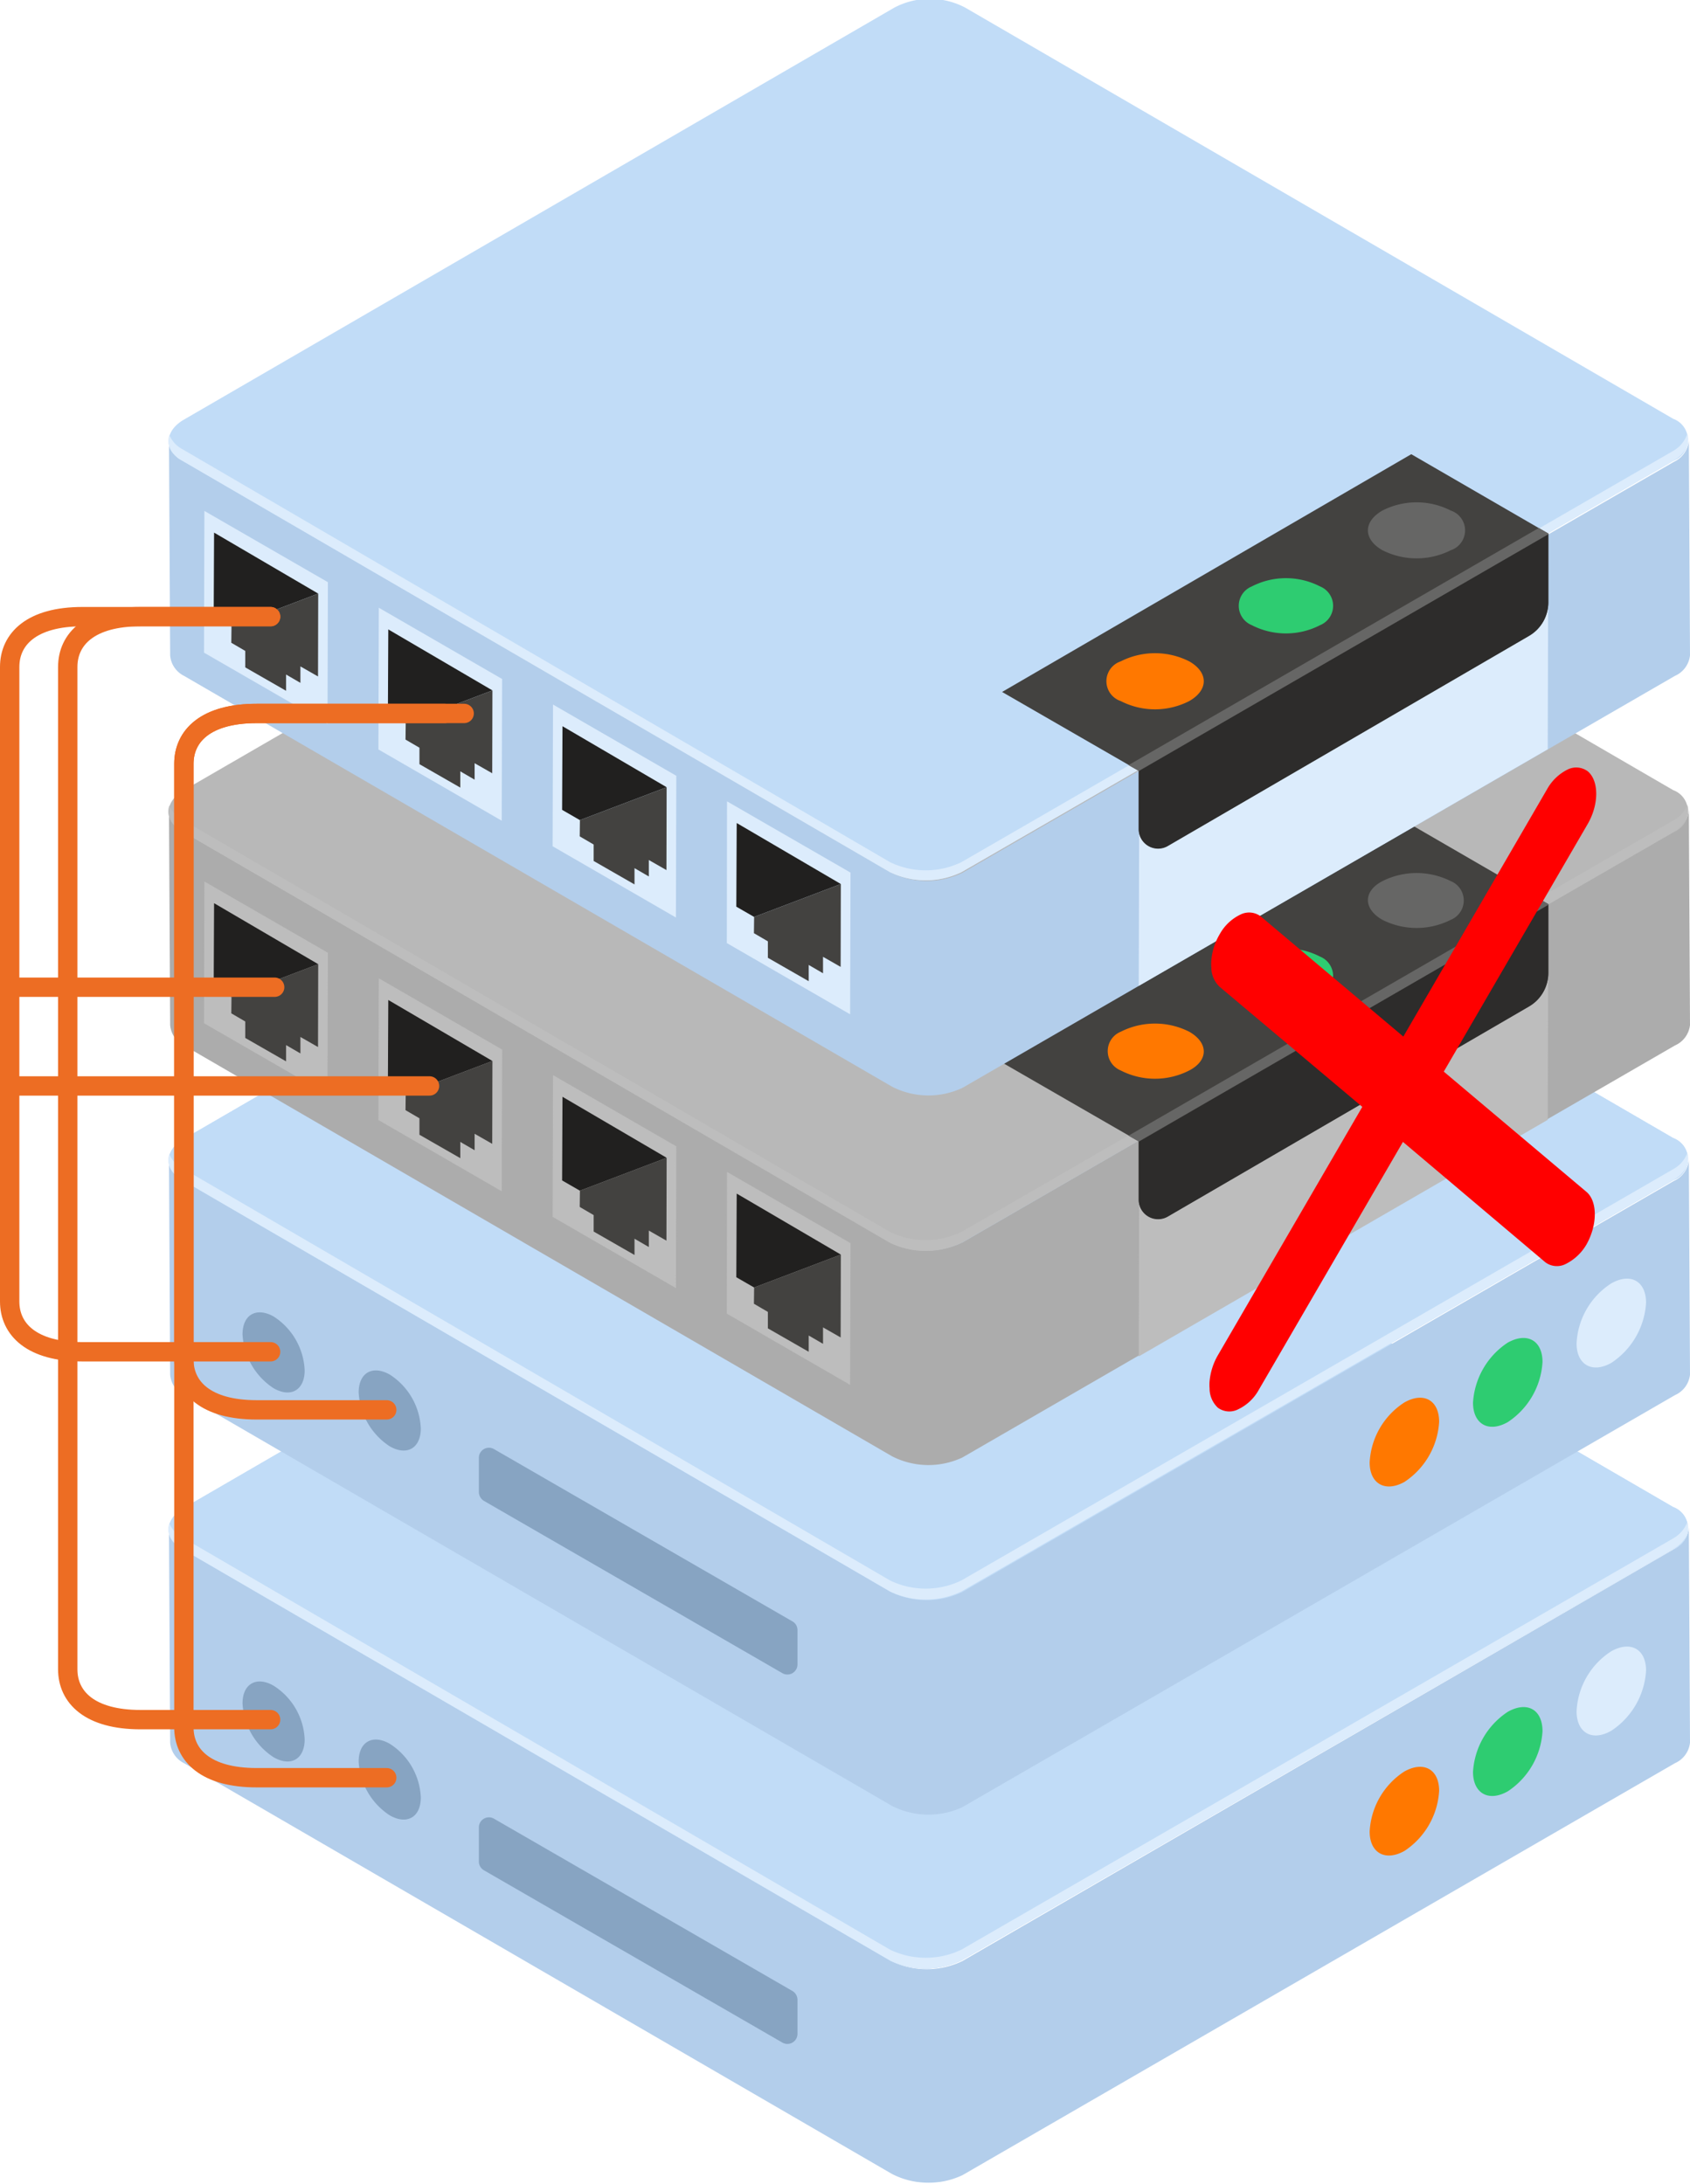
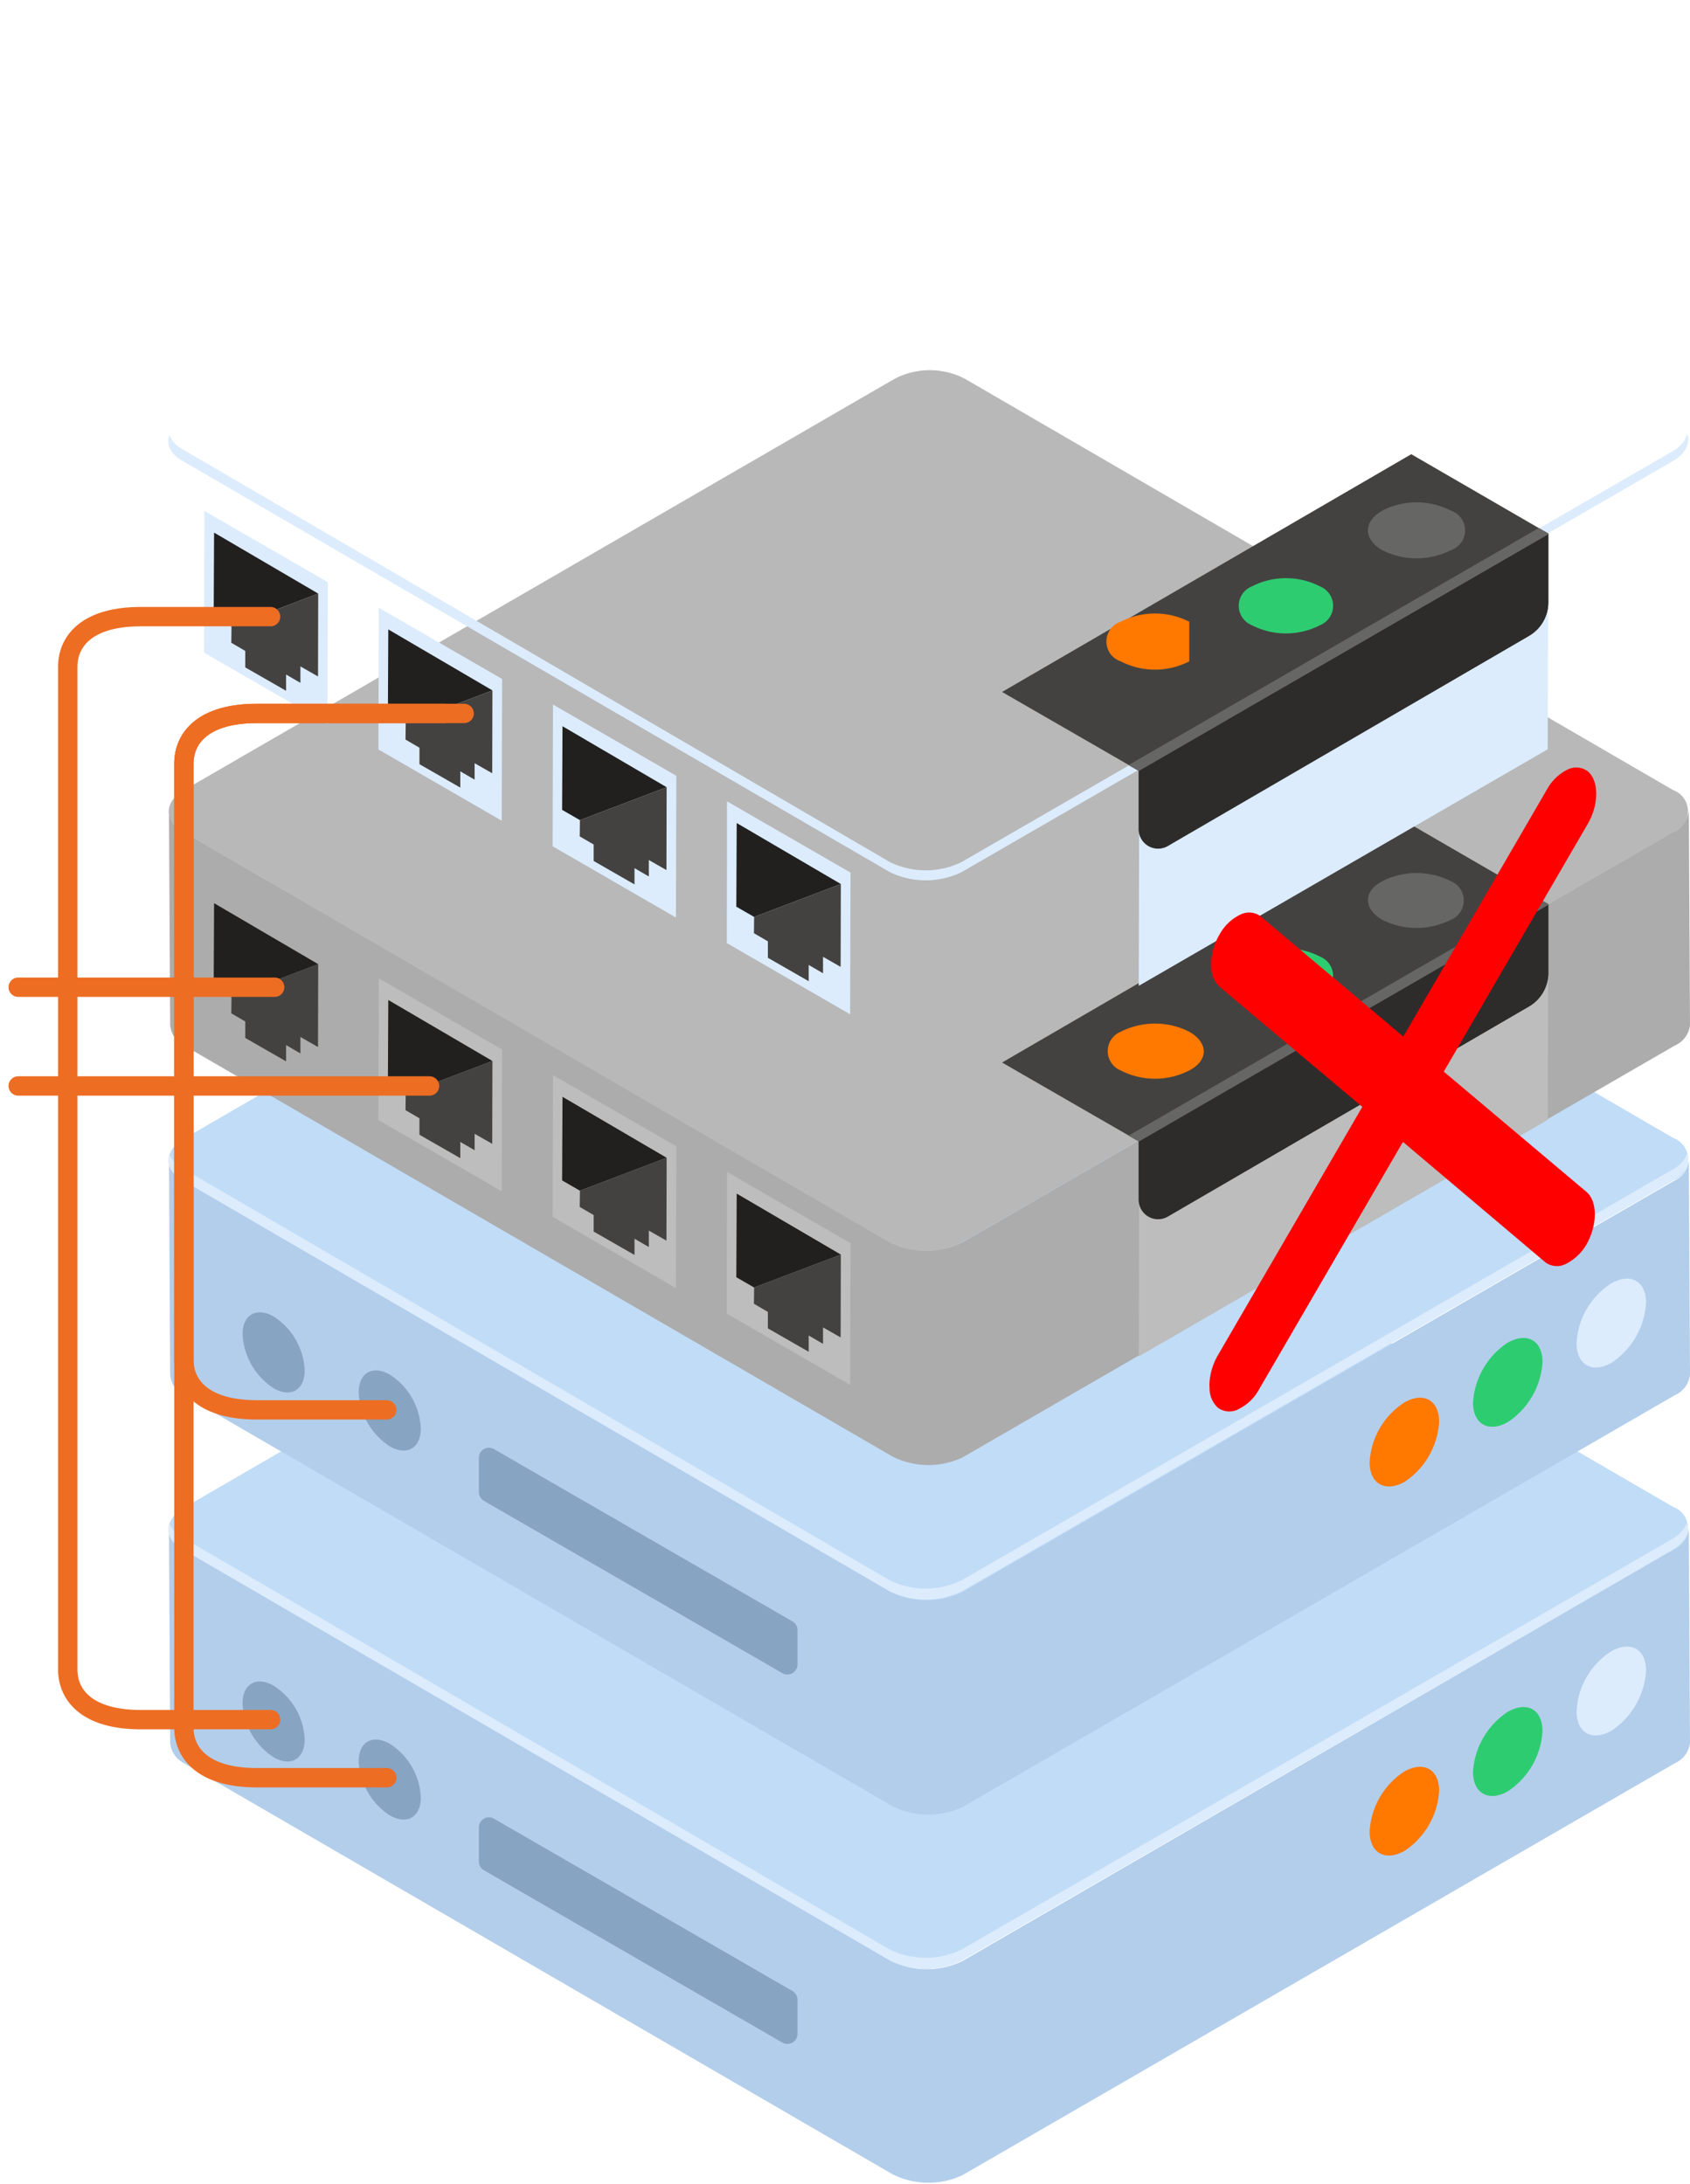
<svg xmlns="http://www.w3.org/2000/svg" xmlns:xlink="http://www.w3.org/1999/xlink" viewBox="0 0 87.31 112.79">
  <style>.P{fill:#434240}.Q{fill:#dcecfc}.R{fill:#21201f}.S{fill:#bdbdbd}.T{fill:#ff7800}.U{fill:#2ecc71}.V{fill:#666665}.W{fill:#b3ceeb}.X{fill:#c1dcf7}</style>
  <path d="M8.73 79.01l.06 11a1.3 1.3 0 0 0 .72 1.06l36.58 21.22a4.13 4.13 0 0 0 3.63.06l36.81-21.28a1.31 1.31 0 0 0 .78-1.06l-.06-11.11a1.34 1.34 0 0 1-.78 1.12l-36.75 21.27a4.24 4.24 0 0 1-3.68 0L9.44 80.01a1.22 1.22 0 0 1-.71-1z" class="W" />
  <g class="X">
    <use xlink:href="#B" />
    <use xlink:href="#B" />
  </g>
  <path d="M86.44 79.46L49.67 100.7a4.26 4.26 0 0 1-3.69 0L9.44 79.42a1.46 1.46 0 0 1-.69-.74c-.17.47.05 1 .69 1.34l36.54 21.24a4.26 4.26 0 0 0 3.69 0l36.77-21.24c.66-.39.89-.92.73-1.4a1.65 1.65 0 0 1-.73.84z" class="Q" />
  <path d="M72.55 91.5c1-.56 1.8-.12 1.8 1a4 4 0 0 1-1.79 3.1c-1 .56-1.8.1-1.8-1a3.94 3.94 0 0 1 1.79-3.1z" class="T" />
  <path d="M77.89 88.42c1-.57 1.8-.13 1.8 1a4 4 0 0 1-1.79 3.1c-1 .57-1.8.1-1.8-1a4 4 0 0 1 1.79-3.1z" class="U" />
  <path d="M83.24 85.29c1-.56 1.8-.12 1.8 1a4 4 0 0 1-1.79 3.1c-1 .58-1.8.1-1.8-1a3.9 3.9 0 0 1 1.79-3.1z" class="Q" />
  <g fill="#87a4c2">
    <use xlink:href="#C" />
    <use xlink:href="#C" x="6" y="3" />
    <path d="M24.74 94.37v1.78a.52.52 0 0 0 .26.45l15.42 8.9a.52.52 0 0 0 .78-.45v-1.76a.53.53 0 0 0-.27-.46l-15.42-8.9a.52.52 0 0 0-.77.44z" />
  </g>
  <path d="M8.73 59.94L8.79 71a1.3 1.3 0 0 0 .72 1.06l36.58 21.22a4.16 4.16 0 0 0 3.63.06l36.81-21.28a1.31 1.31 0 0 0 .78-1.06l-.06-11.11a1.31 1.31 0 0 1-.78 1.11L49.72 82.23a4.24 4.24 0 0 1-3.68 0L9.44 60.95a1.22 1.22 0 0 1-.71-1.01z" class="W" />
  <g class="X">
    <use xlink:href="#D" />
    <use xlink:href="#D" />
  </g>
  <path d="M86.44 60.39L49.67 81.63a4.23 4.23 0 0 1-3.69 0L9.44 60.35a1.46 1.46 0 0 1-.69-.74c-.17.47.05 1 .69 1.35L45.98 82.2a4.26 4.26 0 0 0 3.69 0l36.77-21.24c.66-.39.89-.92.73-1.41a1.57 1.57 0 0 1-.73.84z" class="Q" />
  <path d="M72.55 72.44c1-.57 1.8-.12 1.8 1a4 4 0 0 1-1.79 3.1c-1 .56-1.8.09-1.8-1a3.92 3.92 0 0 1 1.79-3.1z" class="T" />
  <path d="M77.89 69.35c1-.56 1.8-.12 1.8 1a4 4 0 0 1-1.79 3.1c-1 .57-1.8.1-1.8-1a4 4 0 0 1 1.79-3.1z" class="U" />
  <path d="M83.24 66.29c1-.57 1.8-.12 1.8 1a4 4 0 0 1-1.79 3.1c-1 .57-1.8.09-1.8-1a3.9 3.9 0 0 1 1.79-3.1z" class="Q" />
  <g fill="#87a4c2">
    <use xlink:href="#E" />
    <use xlink:href="#E" x="6" y="3" />
    <path d="M24.74 75.29v1.78a.54.54 0 0 0 .26.45l15.42 8.9a.52.52 0 0 0 .78-.45v-1.78a.51.51 0 0 0-.27-.45l-15.42-8.9a.52.52 0 0 0-.77.45z" />
  </g>
  <path d="M8.73 41.94l.06 11A1.3 1.3 0 0 0 9.51 54l36.58 21.22a4.13 4.13 0 0 0 3.63.06L86.53 54a1.31 1.31 0 0 0 .78-1.06l-.06-11.11a1.34 1.34 0 0 1-.78 1.12L49.72 64.17a4.24 4.24 0 0 1-3.68 0L9.44 42.94a1.22 1.22 0 0 1-.71-1z" fill="#acacac" />
  <path d="M9.44 42.95l36.54 21.24a4.26 4.26 0 0 0 3.69 0l36.77-21.2a1.16 1.16 0 0 0 0-2.18L49.86 19.57a3.93 3.93 0 0 0-3.65 0L9.44 40.85c-.93.58-1 1.52 0 2.1z" fill="#b8b8b8" />
-   <path d="M86.44 42.38L49.67 63.63a4.26 4.26 0 0 1-3.69 0L9.44 42.35a1.5 1.5 0 0 1-.69-.74c-.17.47.05 1 .69 1.34l36.54 21.24a4.26 4.26 0 0 0 3.69 0l36.77-21.2c.66-.39.89-.92.73-1.41a1.57 1.57 0 0 1-.73.8zm-75.88 3.15l-.02 7.32 6.38 3.68.02-7.32-6.38-3.68z" class="S" />
  <use xlink:href="#F" class="R" />
  <use xlink:href="#G" class="P" />
  <use xlink:href="#H" class="S" />
  <use xlink:href="#F" x="9" y="5" class="R" />
  <use xlink:href="#G" x="9" y="5" class="P" />
  <use xlink:href="#H" x="9" y="5" class="S" />
  <use xlink:href="#F" x="18" y="10" class="R" />
  <use xlink:href="#G" x="18" y="10" class="P" />
  <path d="M37.56 60.53l-.01 7.32 6.37 3.68.02-7.32-6.38-3.68z" class="S" />
  <use xlink:href="#F" x="27" y="15" class="R" />
  <use xlink:href="#G" x="27" y="15" class="P" />
  <path d="M79.96 57.84l.03-11.1-9.14 5.28-11.99 6.97-.03 11.07 21.13-12.22z" class="S" />
  <path d="M79.99 46.7h0v3.56a2 2 0 0 1-1 1.71L60.33 62.82a1 1 0 0 1-1.5-.87v-3l-7.06-4.07L72.91 42.6z" class="P" />
  <path d="M61.44 53.29c1 .57 1 1.48 0 2a3.88 3.88 0 0 1-3.54 0 1.08 1.08 0 0 1 0-2 3.92 3.92 0 0 1 3.54 0z" class="T" />
  <use xlink:href="#I" class="U" />
  <path d="M74.95 45.51a1.08 1.08 0 0 1 0 2 3.92 3.92 0 0 1-3.53 0c-1-.57-1-1.48 0-2a3.94 3.94 0 0 1 3.53 0z" class="V" />
  <path d="M79.99 46.72v3.56a2 2 0 0 1-1 1.71L60.33 62.84a1 1 0 0 1-1.5-.87v-3z" fill="#2d2c2b" />
  <path d="M58.83 58.96L80 46.73v-.01-.02l-.5-.29-21.2 12.25.53.3z" class="V" />
-   <path d="M8.73 22.79l.06 11.06a1.3 1.3 0 0 0 .72 1.06l36.58 21.22a4.13 4.13 0 0 0 3.63.06l36.81-21.28a1.31 1.31 0 0 0 .78-1.06l-.06-11.11a1.34 1.34 0 0 1-.78 1.12L49.72 45.08a4.24 4.24 0 0 1-3.68 0L9.44 23.8a1.22 1.22 0 0 1-.71-1.01z" class="W" />
-   <path d="M9.44 23.81l36.54 21.24a4.26 4.26 0 0 0 3.69 0l36.77-21.24a1.16 1.16 0 0 0 0-2.18L49.86.39a3.93 3.93 0 0 0-3.65 0L9.44 21.71c-.93.58-1 1.52 0 2.1z" class="X" />
  <path d="M86.44 23.29L49.67 44.53a4.23 4.23 0 0 1-3.69 0L9.44 23.21a1.5 1.5 0 0 1-.69-.74c-.17.47.05 1 .69 1.34l36.54 21.24a4.26 4.26 0 0 0 3.69 0l36.77-21.24c.66-.39.89-.92.73-1.41a1.57 1.57 0 0 1-.73.89zm-75.88 3.1l-.02 7.32 6.38 3.68.02-7.32-6.38-3.68z" class="Q" />
  <path d="M11.06 27.51l-.02 4.31.92.54 4.48-1.7-5.38-3.15z" class="R" />
  <use xlink:href="#G" y="-19.14" class="P" />
  <use xlink:href="#H" y="-19.14" class="Q" />
  <use xlink:href="#F" x="9" y="-14.14" class="R" />
  <use xlink:href="#G" x="9" y="-14.14" class="P" />
  <use xlink:href="#H" x="9" y="-14.14" class="Q" />
  <use xlink:href="#F" x="18" y="-9.14" class="R" />
  <use xlink:href="#G" x="18" y="-9.14" class="P" />
  <path d="M37.56 41.39l-.01 7.32 6.37 3.68.02-7.32-6.38-3.68z" class="Q" />
  <use xlink:href="#F" x="27" y="-4.14" class="R" />
  <use xlink:href="#G" x="27" y="-4.14" class="P" />
  <path d="M79.96 38.7l.03-11.1-9.14 5.28-11.99 6.97-.03 11.07L79.96 38.7z" class="Q" />
  <path d="M79.99 27.56h0v3.56a2 2 0 0 1-1 1.71L60.33 43.68a1 1 0 0 1-1.5-.87v-3l-7.06-4.07 21.14-12.28z" class="P" />
-   <path d="M61.44 34.16c1 .57 1 1.48 0 2.05a3.88 3.88 0 0 1-3.54 0 1.08 1.08 0 0 1 0-2.05 3.92 3.92 0 0 1 3.54 0z" class="T" />
+   <path d="M61.44 34.16a3.88 3.88 0 0 1-3.54 0 1.08 1.08 0 0 1 0-2.05 3.92 3.92 0 0 1 3.54 0z" class="T" />
  <use xlink:href="#I" y="-19.12" class="U" />
  <path d="M74.95 26.37a1.08 1.08 0 0 1 0 2.05 3.92 3.92 0 0 1-3.53 0c-1-.57-1-1.48 0-2.05a3.88 3.88 0 0 1 3.53 0z" class="V" />
  <path d="M79.99 27.58v3.56a2 2 0 0 1-1 1.71L60.33 43.7a1 1 0 0 1-1.5-.87v-3z" fill="#2d2c2b" />
  <path d="M58.83 39.82L80 27.59v-.01-.02l-.5-.29-21.2 12.25.53.3z" class="V" />
  <g fill="none" stroke="#ed6d23" stroke-linecap="round" stroke-linejoin="round">
    <path d="M13.98 31.85H7.26c-2.63 0-3.76 1.16-3.76 2.6v51.77c0 1.44 1.13 2.6 3.76 2.6h6.72" />
    <path d="M23.98 36.85H13.26c-2.63 0-3.76 1.16-3.76 2.6v49.77c0 1.44 1.13 2.6 3.76 2.6h6.72" />
-     <path d="M13.98 31.85H4.26c-2.63 0-3.76 1.16-3.76 2.6v32.77c0 1.44 1.13 2.6 3.76 2.6h9.72" />
    <path d="M22.98 36.85h-9.72c-2.63 0-3.76 1.16-3.76 2.6v30.77c0 1.44 1.13 2.6 3.76 2.6h6.72" />
    <path d="M14.19 50.99H.94m21.25 5.1H.94" />
  </g>
  <path d="M80.98 39.75a1 1 0 0 1 1.05.09c.58.49.58 1.7 0 2.71l-7.44 12.8 7.37 6.21c.58.49.57 1.71 0 2.72a2.56 2.56 0 0 1-1.06 1 1 1 0 0 1-1.06-.08l-7.36-6.22-7.45 12.81a2.39 2.39 0 0 1-1.06 1 1 1 0 0 1-1.05-.08 1.36 1.36 0 0 1-.43-1 2.28 2.28 0 0 1 0-.37 3.29 3.29 0 0 1 .44-1.36l7.45-12.81-7.37-6.2a1.39 1.39 0 0 1-.43-1 2.16 2.16 0 0 1 0-.36 3.19 3.19 0 0 1 .44-1.37 2.42 2.42 0 0 1 1.06-1 1 1 0 0 1 1.05.09l7.37 6.21 7.44-12.8a2.47 2.47 0 0 1 1.04-.99z" fill="red" />
  <defs>
    <path id="B" d="M9.44 80.02l36.54 21.24a4.26 4.26 0 0 0 3.69 0l36.77-21.24a1.16 1.16 0 0 0 0-2.18L49.86 56.6a3.93 3.93 0 0 0-3.65 0L9.44 77.92c-.93.59-1 1.52 0 2.1z" />
    <path id="C" d="M14.14 87.07c-.88-.51-1.61-.11-1.61.91a3.54 3.54 0 0 0 1.6 2.78c.9.52 1.61.09 1.61-.92a3.45 3.45 0 0 0-1.6-2.77z" />
    <path id="D" d="M9.44 60.96L45.98 82.2a4.26 4.26 0 0 0 3.69 0l36.77-21.24a1.16 1.16 0 0 0 0-2.18L49.86 37.54a3.93 3.93 0 0 0-3.65 0L9.44 58.86c-.93.58-1 1.52 0 2.1z" />
    <path id="E" d="M14.14 68c-.88-.5-1.61-.11-1.61.92a3.55 3.55 0 0 0 1.6 2.78c.9.52 1.61.09 1.61-.92a3.48 3.48 0 0 0-1.6-2.78z" />
    <path id="F" d="M11.06 46.65l-.02 4.32.92.53 4.48-1.7-5.38-3.15z" />
    <path id="G" d="M11.96 51.5h0l-.01.84.72.42v.85l2.11 1.21v-.84l.74.43v-.85l.91.52.01-4.28h0l-4.48 1.7z" />
    <path id="H" d="M19.57 50.53l-.02 7.32 6.37 3.68.02-7.32-6.37-3.68z" />
    <path id="I" d="M68.2 49.41a1.08 1.08 0 0 1 0 2 3.86 3.86 0 0 1-3.53 0 1.08 1.08 0 0 1 0-2 3.86 3.86 0 0 1 3.53 0z" />
  </defs>
</svg>